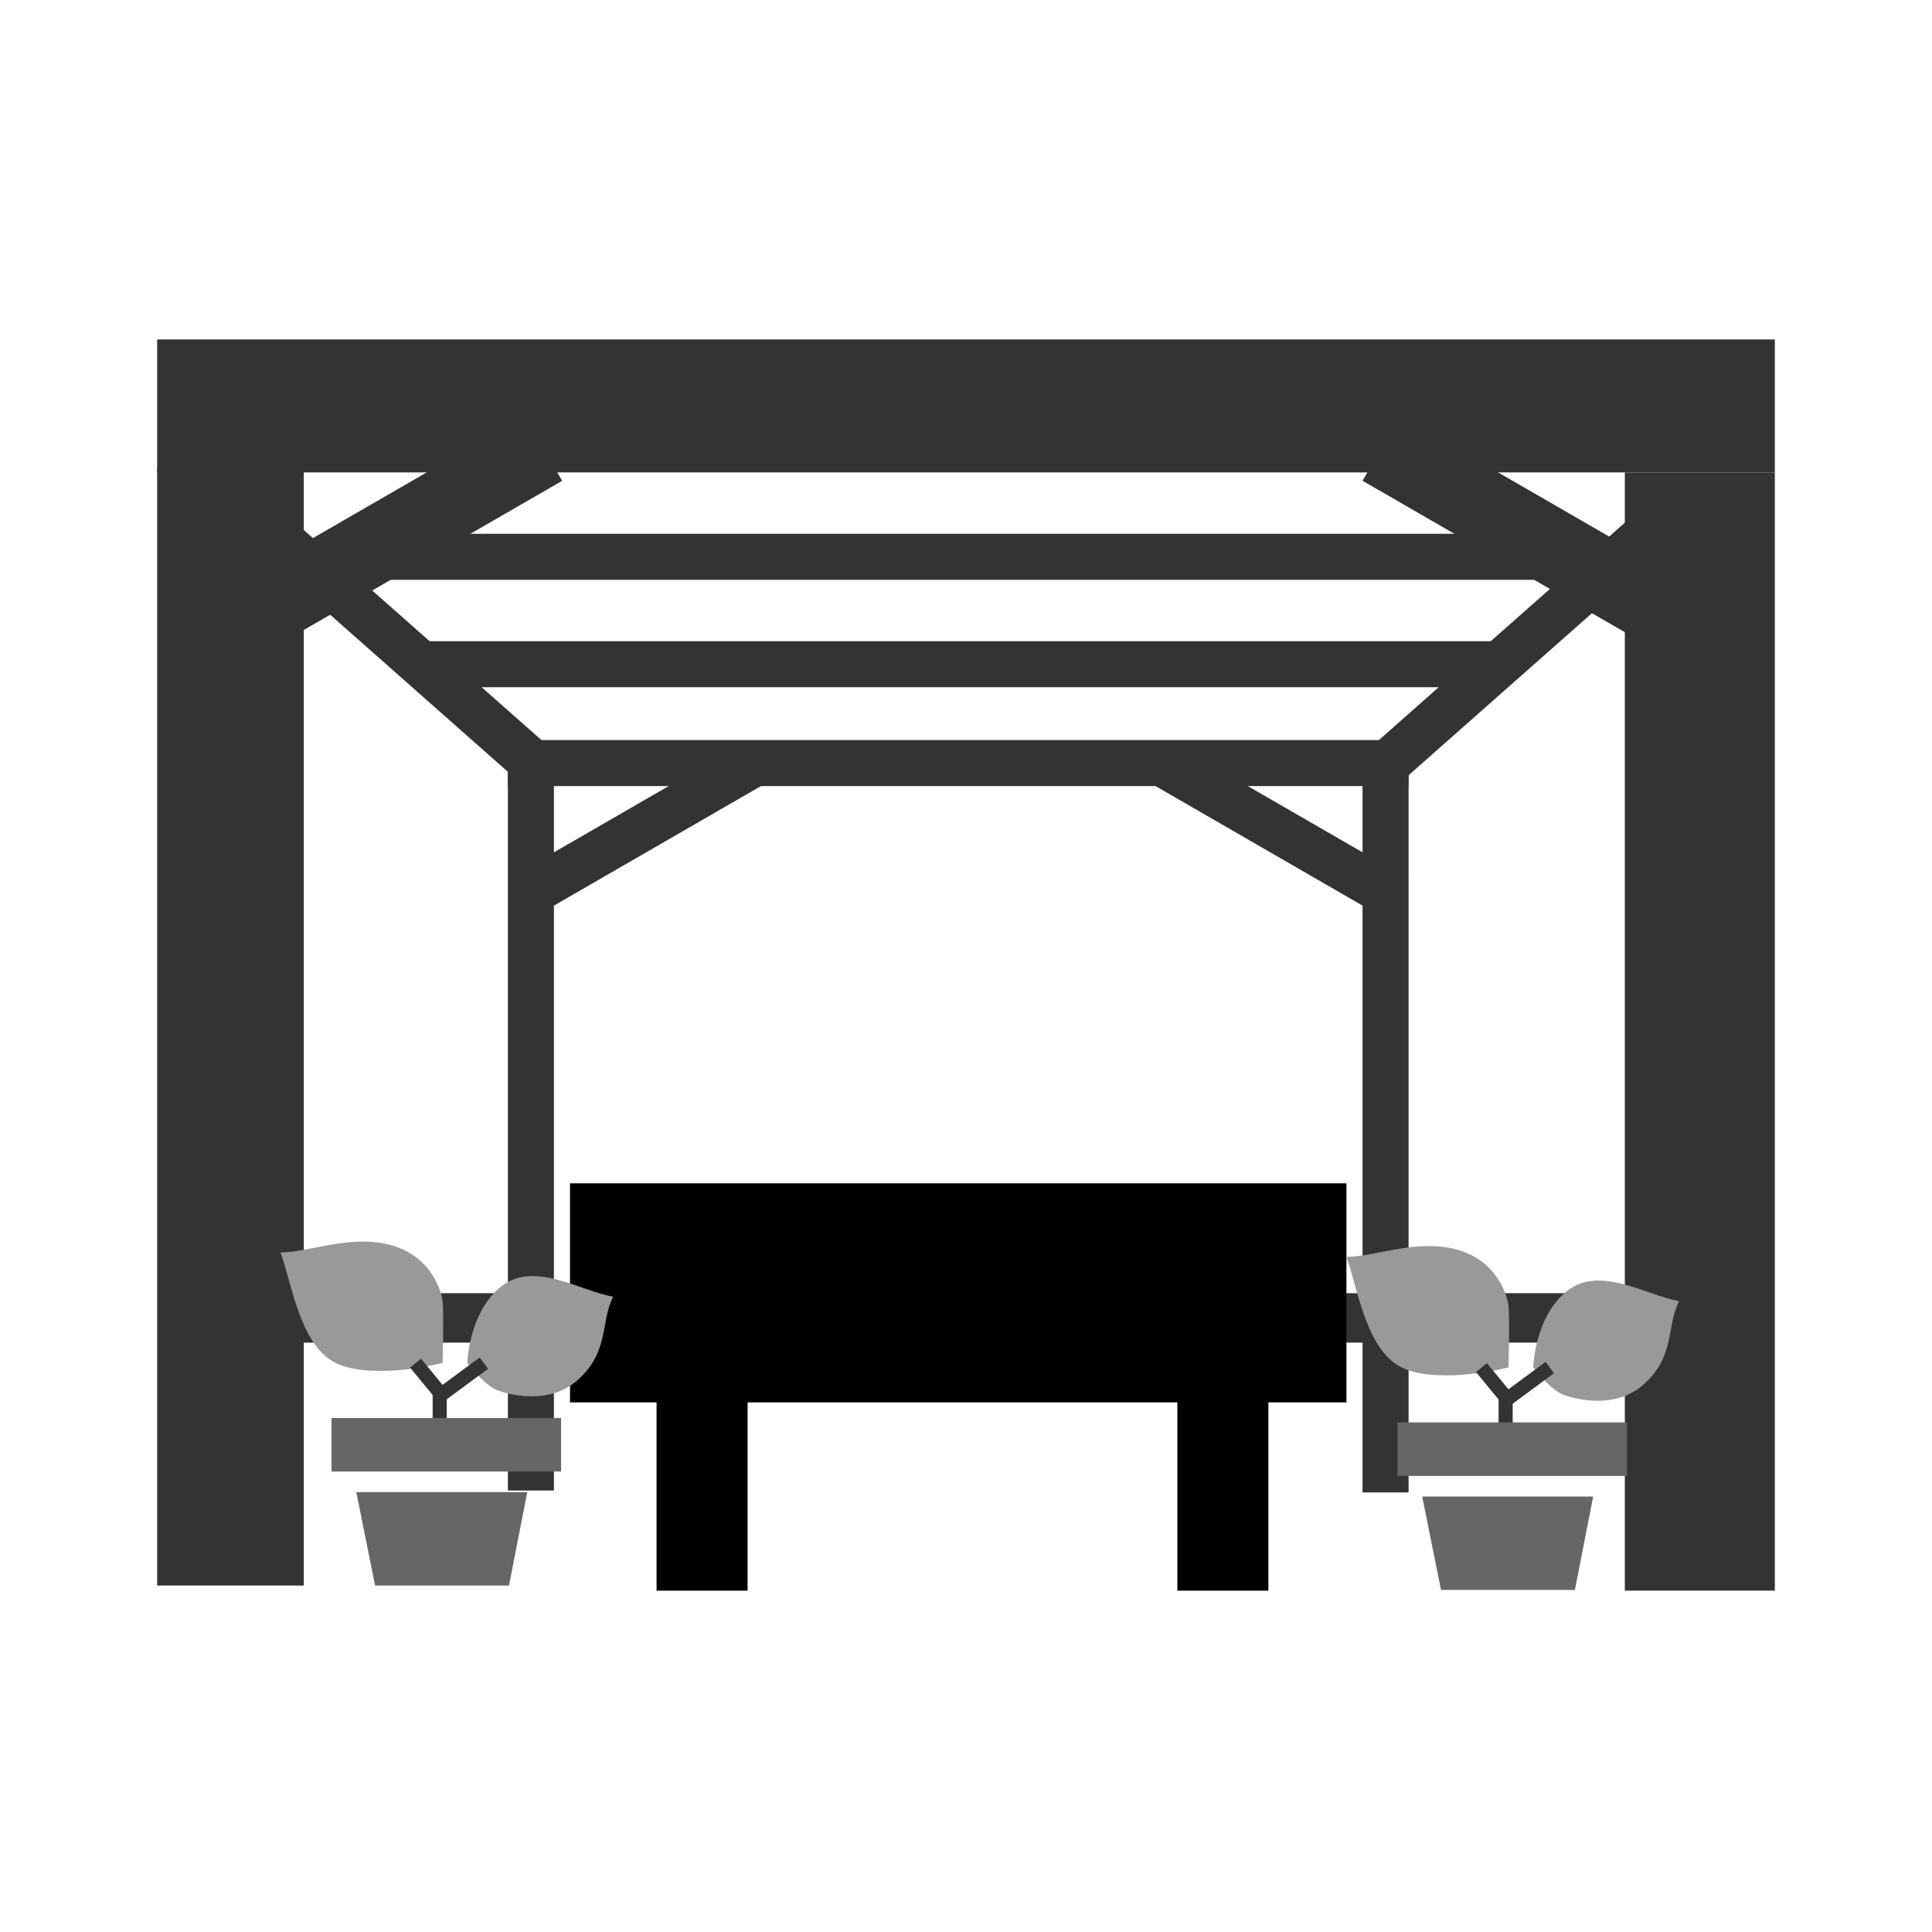
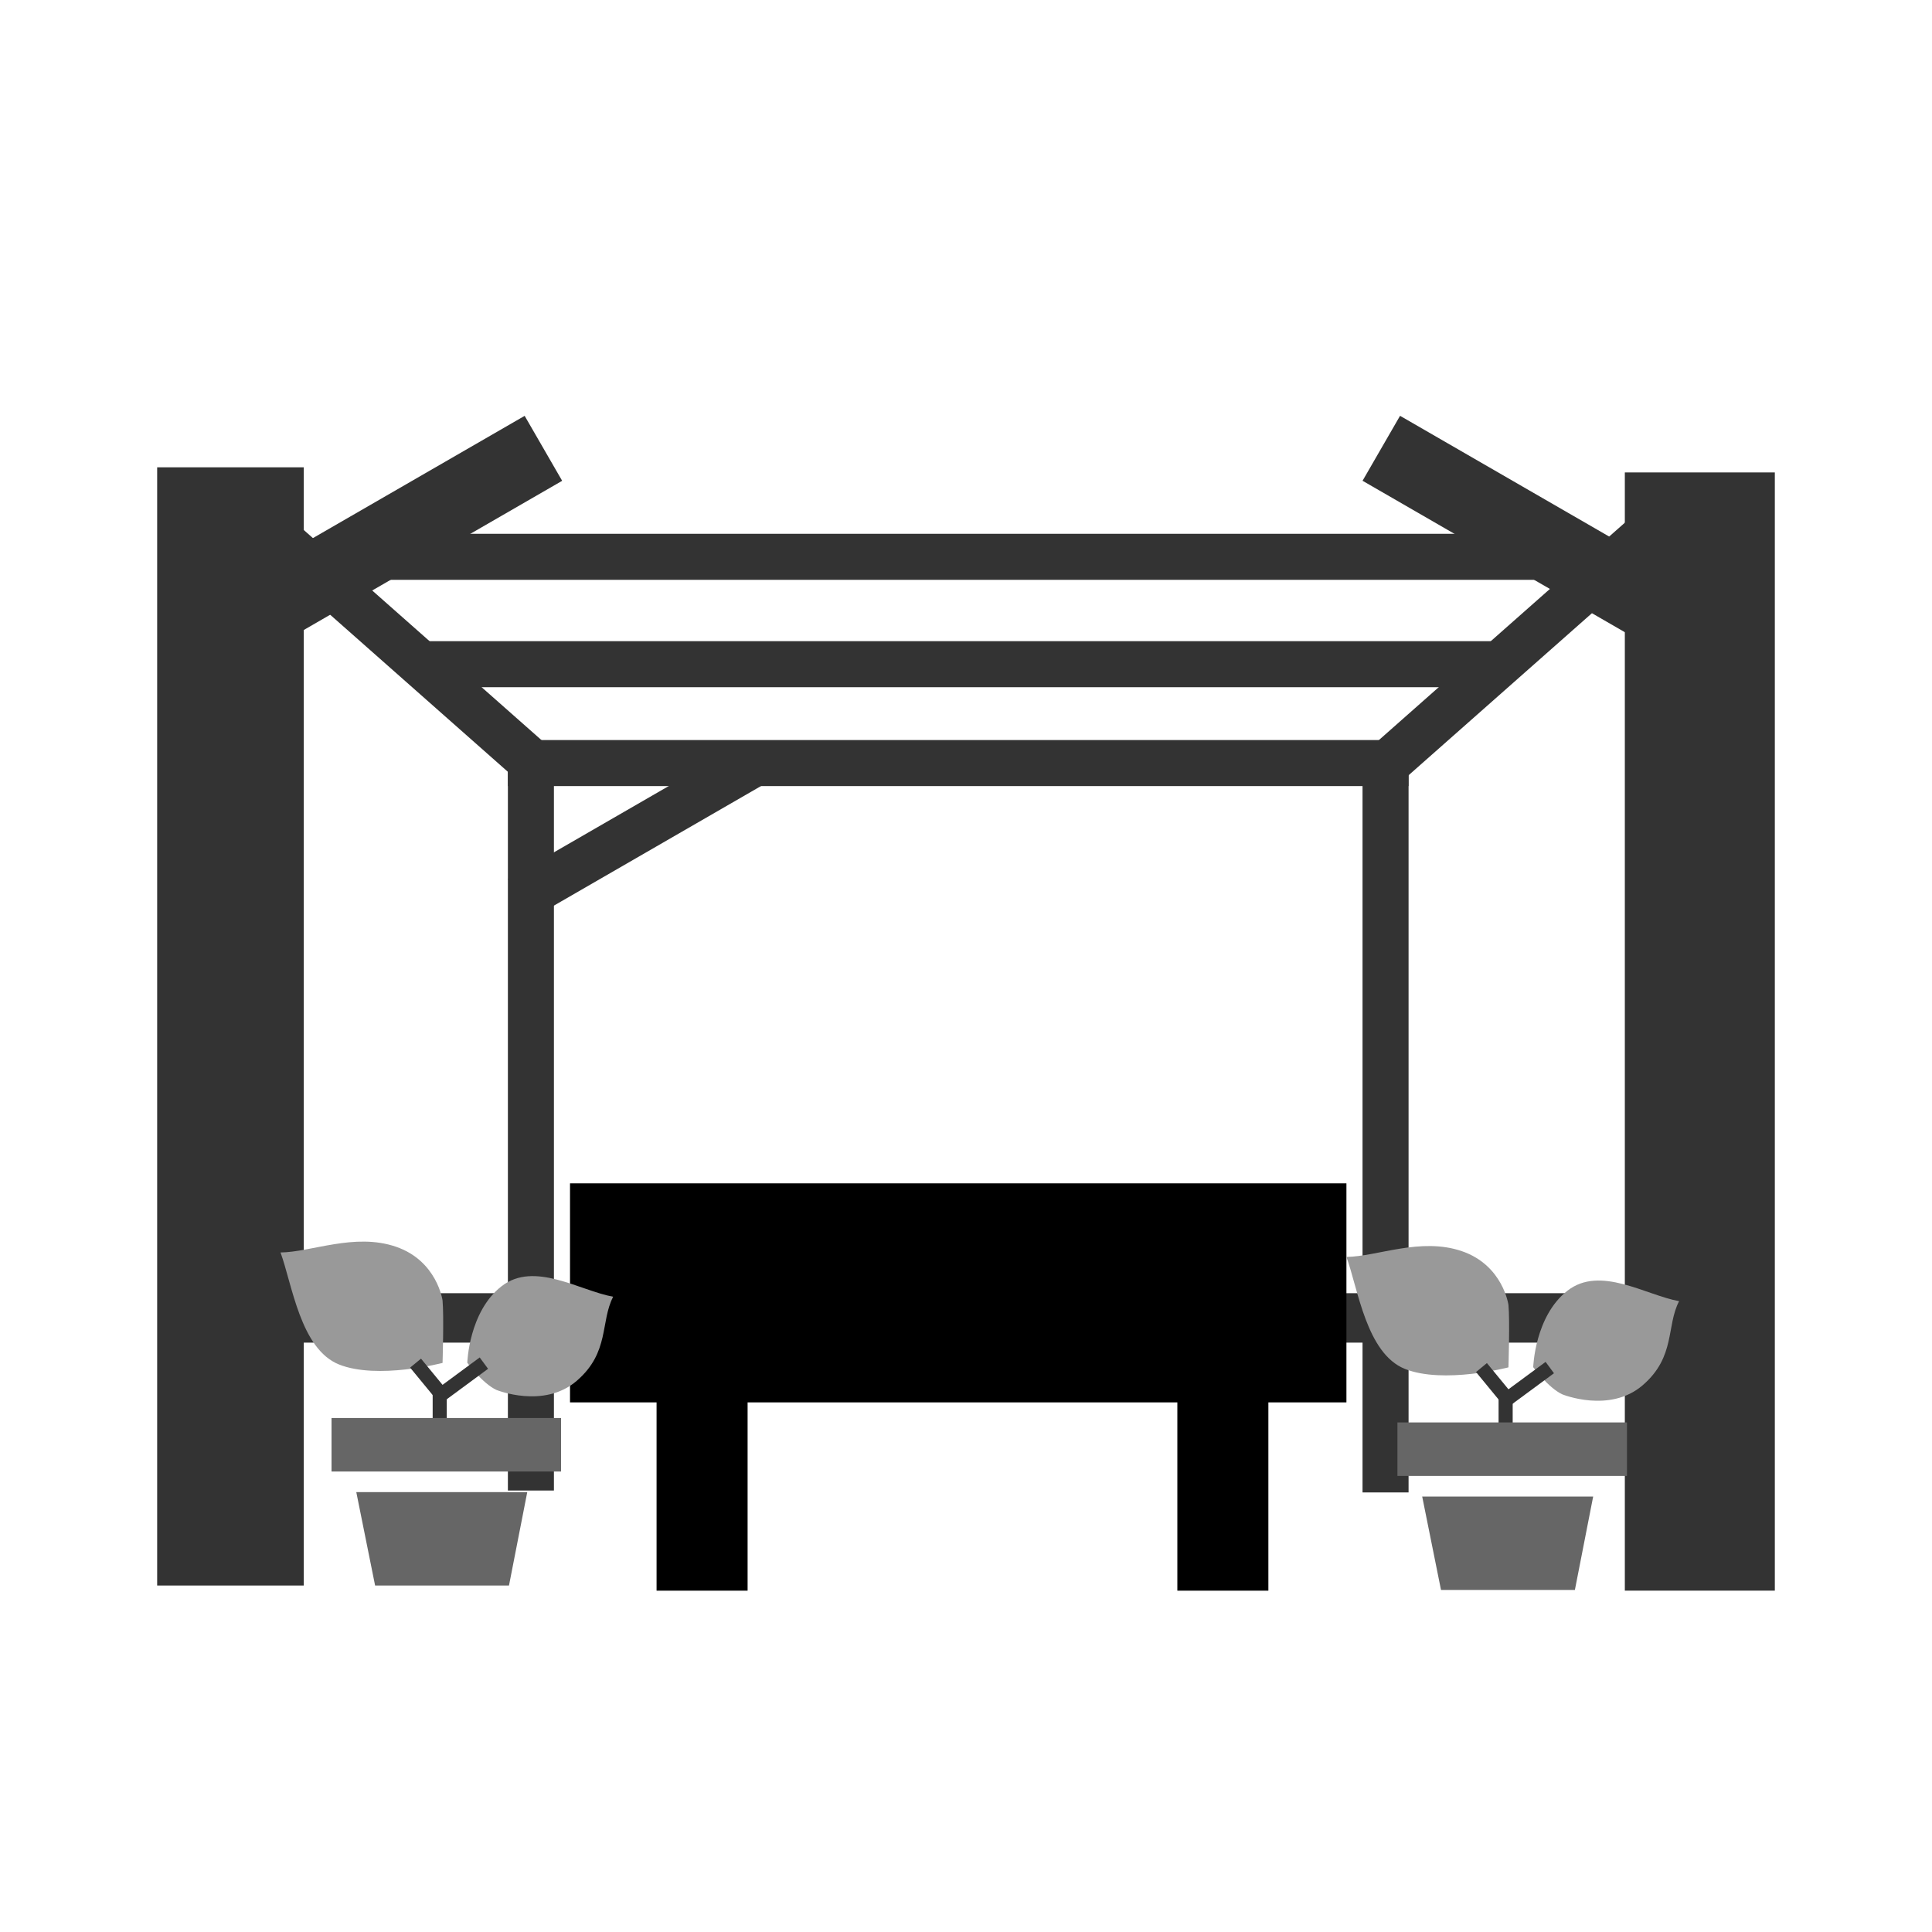
<svg xmlns="http://www.w3.org/2000/svg" version="1.1" id="Camada_2" x="0px" y="0px" viewBox="0 0 104.932 104.932" style="enable-background:new 0 0 104.932 104.932;" xml:space="preserve">
  <rect x="8.536" y="25.381" style="fill:#333333;" width="7.962" height="60.733" />
  <rect x="88.249" y="25.659" style="fill:#333333;" width="8.147" height="60.733" />
-   <rect x="48.855" y="-21.881" transform="matrix(-1.836970e-16 1 -1 -1.836970e-16 74.515 -30.418)" style="fill:#333333;" width="7.221" height="87.86" />
  <rect x="51.077" y="35.288" transform="matrix(-1.836970e-16 1 -1 -1.836970e-16 123.999 19.16)" style="fill:#333333;" width="2.685" height="72.584" />
  <rect x="19.629" y="19.82" transform="matrix(0.5 0.866 -0.866 0.5 35.845 -4.323)" style="fill:#333333;" width="4.074" height="18.122" />
  <rect x="80.831" y="19.82" transform="matrix(-0.5 0.866 -0.866 -0.5 149.314 -28.445)" style="fill:#333333;" width="4.074" height="18.122" />
  <rect x="27.585" y="40.681" style="fill:#333333;" width="2.5" height="40.273" />
  <rect x="74.003" y="40.681" style="fill:#333333;" width="2.5" height="40.377" />
  <rect x="50.794" y="16.985" transform="matrix(6.123234e-17 -1 1 6.123234e-17 10.599 93.488)" style="fill:#333333;" width="2.5" height="48.918" />
  <rect x="50.794" y="6.917" transform="matrix(6.123234e-17 -1 1 6.123234e-17 15.969 88.118)" style="fill:#333333;" width="2.5" height="58.315" />
  <rect x="51.957" y="-3.041" transform="matrix(6.123234e-17 -1 1 6.123234e-17 22.965 83.449)" style="fill:#333333;" width="2.5" height="66.566" />
  <rect x="33.477" y="37.531" transform="matrix(0.5 0.866 -0.866 0.5 56.386 -7.548)" style="fill:#333333;" width="2.506" height="15.054" />
-   <rect x="68.105" y="37.531" transform="matrix(-0.5 0.866 -0.866 -0.5 143.058 7.522)" style="fill:#333333;" width="2.506" height="15.054" />
  <rect x="20.335" y="24.421" transform="matrix(0.662 -0.749 0.749 0.662 -18.882 27.979)" style="fill:#333333;" width="2.5" height="21.012" />
  <rect x="81.454" y="24.421" transform="matrix(-0.662 -0.749 0.749 -0.662 111.285 120.033)" style="fill:#333333;" width="2.5" height="21.012" />
  <polygon points="73.128,64.271 30.959,64.271 30.959,76.167 35.66,76.167 35.66,86.393 40.604,86.393 40.604,76.167 63.945,76.167   63.945,86.393 68.889,86.393 68.889,76.167 73.128,76.167 " />
  <path style="fill:#999999;" d="M26.961,75.49c0,0,2.575,1.051,4.368-0.498s1.268-3.205,1.974-4.563  c-1.811-0.326-4.283-1.956-6.062-0.57s-1.861,4.156-1.861,4.156S26.206,75.141,26.961,75.49z" />
  <path style="fill:#999999;" d="M24.036,70.632c0,0-0.293-2.154-2.534-2.92c-2.241-0.766-4.591,0.297-6.266,0.313  c0.632,1.728,1.084,5.247,3.178,6.084s5.622-0.085,5.622-0.085S24.116,71.461,24.036,70.632z" />
  <polyline style="fill:none;stroke:#333333;stroke-width:0.766;stroke-miterlimit:10;" points="22.57,74.035 23.971,75.739   26.281,74.035 " />
  <line style="fill:none;stroke:#333333;stroke-width:0.766;stroke-miterlimit:10;" x1="23.882" y1="75.625" x2="23.882" y2="77.657" />
  <rect x="18.006" y="77.016" style="fill:#666666;" width="12.467" height="2.906" />
  <polygon style="fill:#666666;" points="27.644,86.115 20.373,86.115 19.351,81.04 28.637,81.04 " />
  <path style="fill:#999999;" d="M84.854,75.731c0,0,2.575,1.051,4.368-0.498s1.268-3.205,1.974-4.563  c-1.811-0.326-4.283-1.956-6.062-0.57s-1.861,4.156-1.861,4.156S84.098,75.382,84.854,75.731z" />
  <path style="fill:#999999;" d="M81.928,70.873c0,0-0.293-2.154-2.534-2.92c-2.241-0.766-4.591,0.297-6.266,0.313  c0.632,1.728,1.084,5.247,3.178,6.084s5.622-0.085,5.622-0.085S82.009,71.702,81.928,70.873z" />
  <polyline style="fill:none;stroke:#333333;stroke-width:0.766;stroke-miterlimit:10;" points="80.462,74.276 81.863,75.98   84.173,74.276 " />
  <line style="fill:none;stroke:#333333;stroke-width:0.766;stroke-miterlimit:10;" x1="81.775" y1="75.866" x2="81.775" y2="77.898" />
  <rect x="75.898" y="77.256" style="fill:#666666;" width="12.467" height="2.906" />
  <polygon style="fill:#666666;" points="85.536,86.356 78.265,86.356 77.243,81.281 86.529,81.281 " />
</svg>